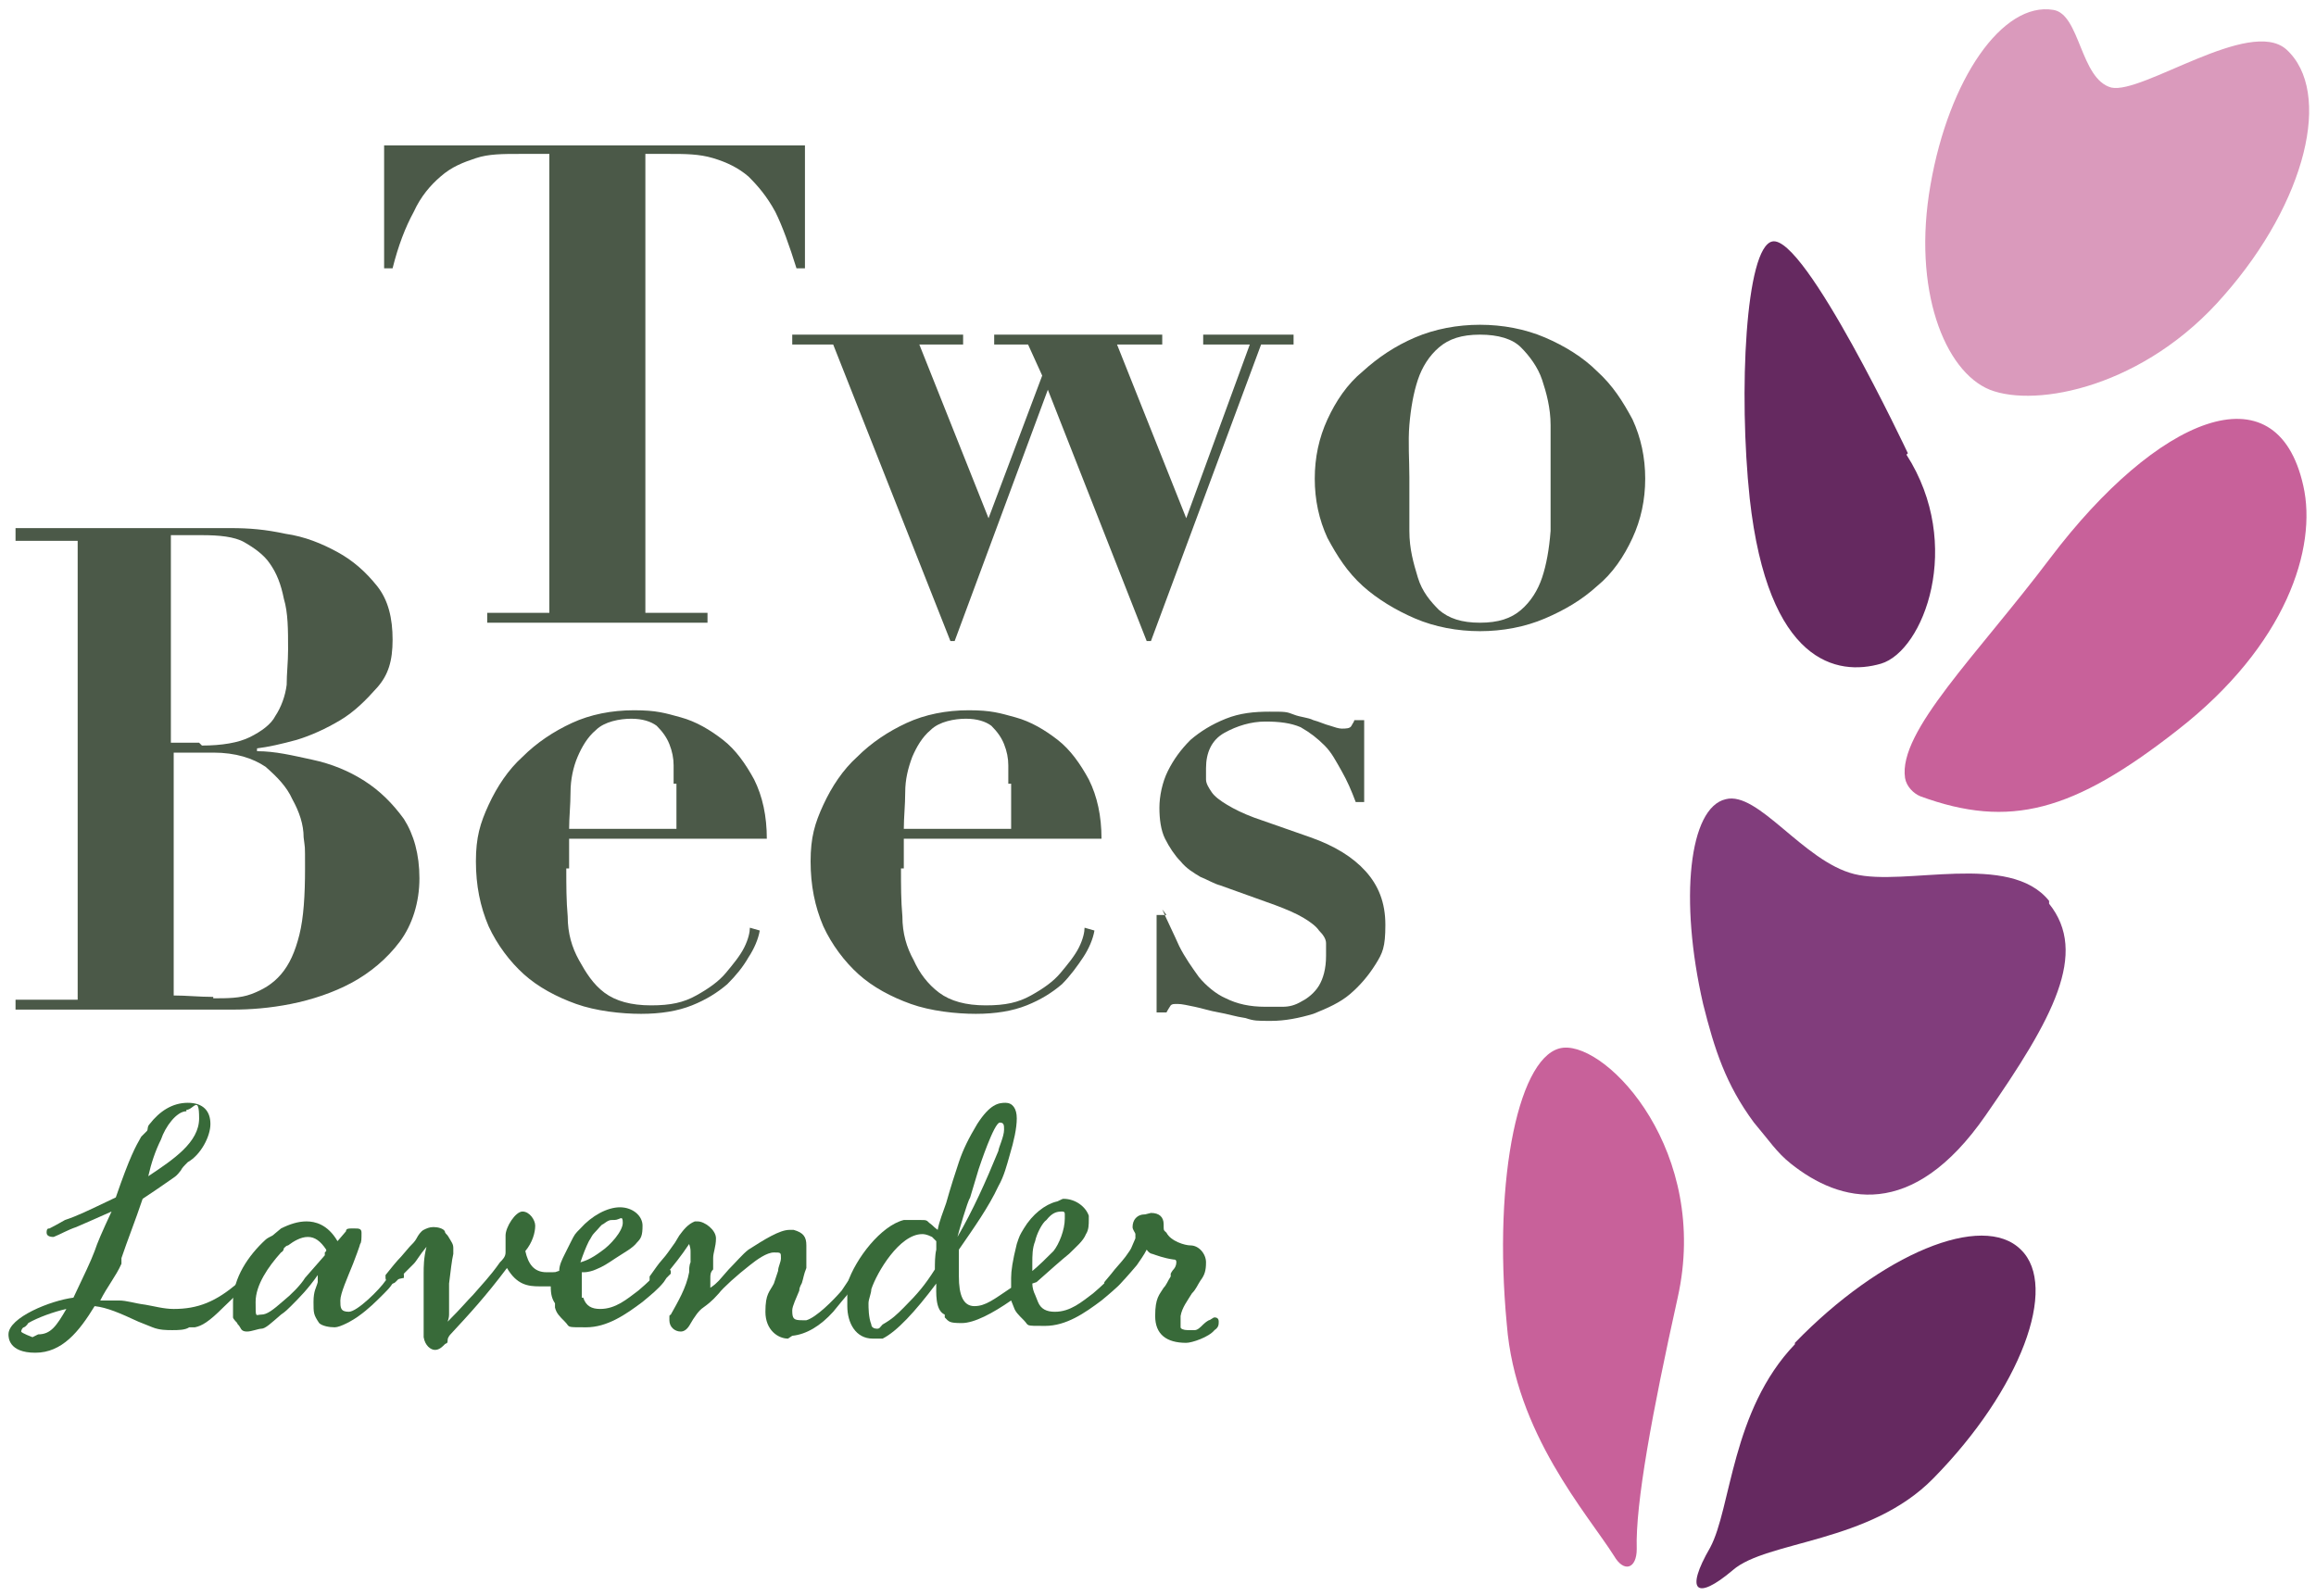
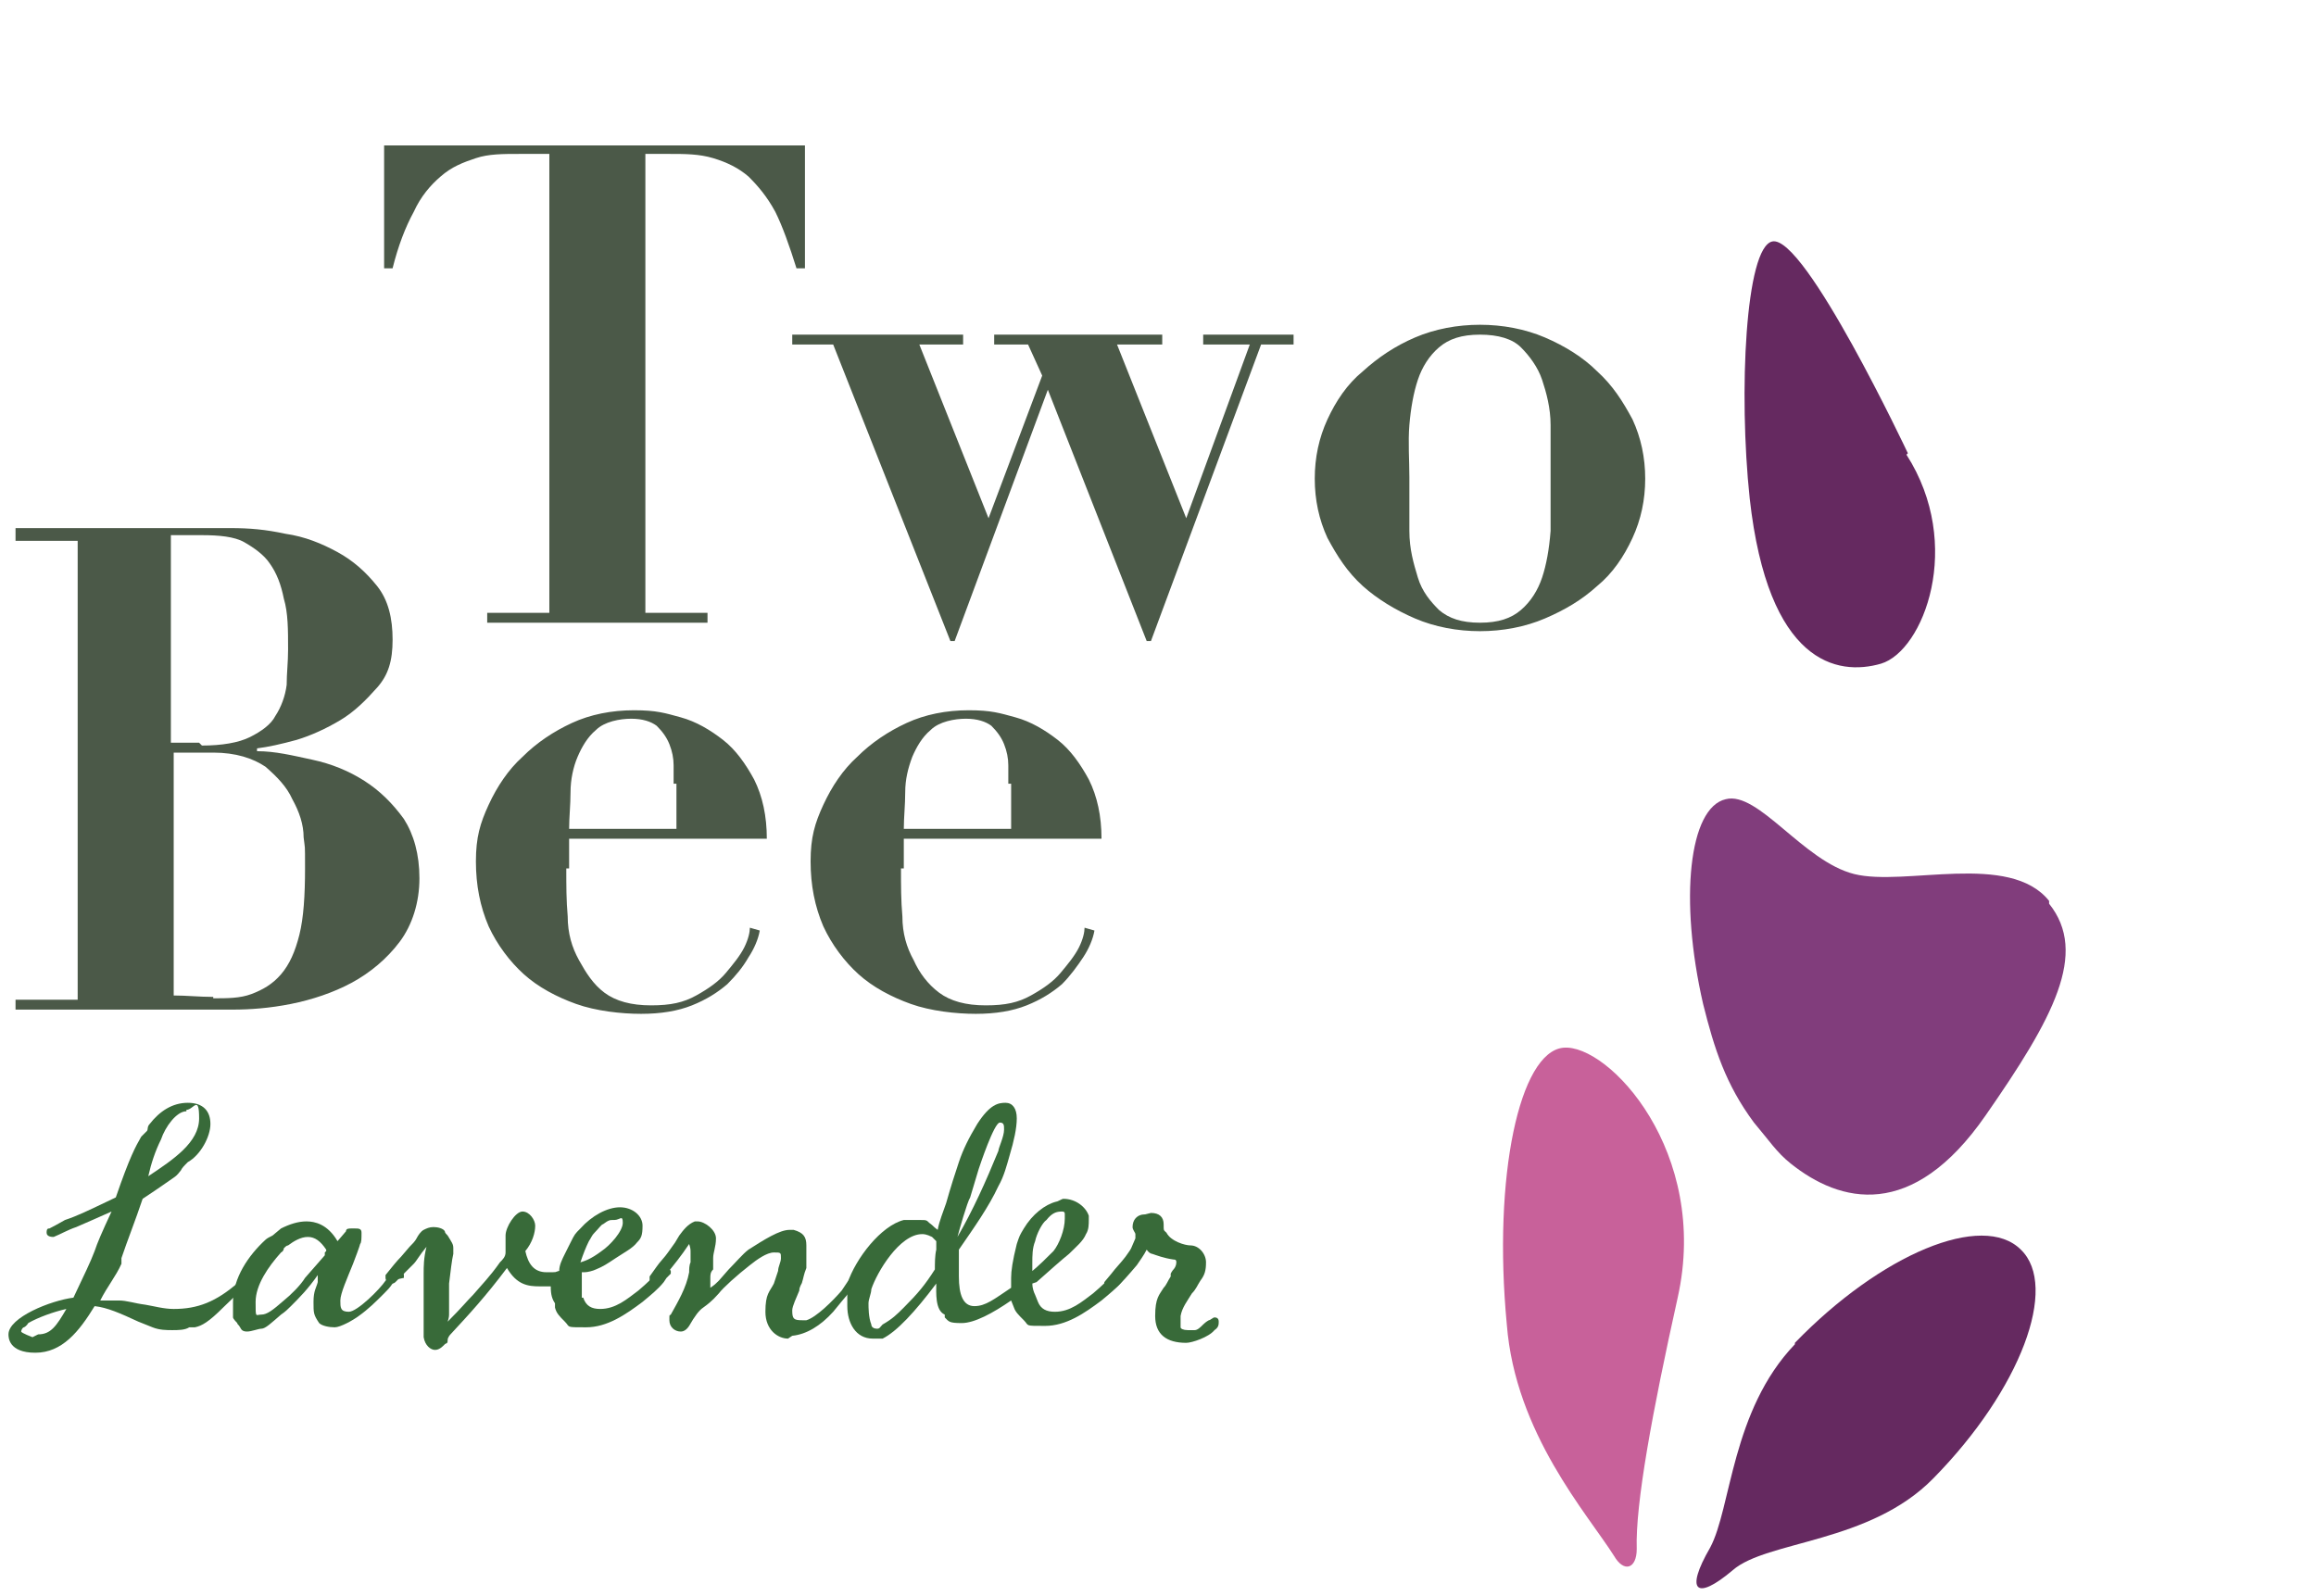
<svg xmlns="http://www.w3.org/2000/svg" version="1.1" viewBox="0 0 164 113">
  <defs>
    <style>
      .cls-1 {
        fill: #386a39;
      }

      .cls-2 {
        fill: #da9abc;
      }

      .cls-3 {
        fill: #813d7c;
      }

      .cls-4 {
        fill: #c8619a;
      }

      .cls-5 {
        fill: #652960;
      }

      .cls-6 {
        fill: #4b5948;
      }
    </style>
  </defs>
  <g>
    <g id="Layer_1">
      <g id="Layer_1-2" data-name="Layer_1">
        <g>
          <path class="cls-5" d="M135,32.2c4.1,6.4,1.2,13.9-1.8,14.8-3.1.9-8,0-9.3-11.7-.8-7.5-.3-17.8,1.6-18.2,2.3-.5,9.6,15,9.6,15h0Z" />
          <g>
-             <path class="cls-4" d="M145.2,39.5c7.5-9.9,16-13.6,17.9-5.1,1,4.4-1.2,11.3-8.9,17.3-7.4,5.8-11.9,7-18.2,4.7-.5-.2-1-.7-1.1-1.3-.5-3.3,5.1-8.7,10.3-15.6h0Z" />
-             <path class="cls-2" d="M161.9,3.5c-2.6-2.3-10.2,3.2-12.4,2.7-2.2-.6-2.2-5.2-4.1-5.5-3.6-.6-7.4,4.9-8.7,12.4-1.3,7.4,1,13.2,4.2,14.5,3.3,1.3,11-.2,16.6-6.7,5.8-6.6,7.7-14.4,4.4-17.4h0Z" />
            <path class="cls-3" d="M145.1,63.8c-2.8-3.5-10.2-1-13.8-1.9-3.6-.9-6.8-5.9-9.1-5.3-2.6.6-3.3,7.1-1.6,14.5.8,3.2,1.6,5.7,3.6,8.4,1.1,1.3,1.6,2.1,2.6,2.9,3.5,2.8,8.6,4.1,13.8-3.4,4.8-6.9,7.3-11.5,4.5-15h0Z" />
            <path class="cls-4" d="M106.7,93.8c-1-10.5.9-19.3,4-19.6,3.2-.3,10.4,7.4,8.1,17.7-1.8,8.1-3,14.6-2.9,17.8,0,1.4-.9,1.7-1.6.5-1.9-3-7-8.7-7.6-16.4h0Z" />
            <path class="cls-5" d="M127.1,95.1c6.1-6.3,13.3-9.3,16-6.6,2.7,2.6,0,9.9-6.2,16.2-4.5,4.6-11.8,4.4-14.2,6.5-2.6,2.2-3.4,1.5-1.6-1.6,1.5-2.8,1.5-9.7,6-14.4h0Z" />
          </g>
          <g>
            <g>
              <path class="cls-1" d="M18.2,90l-.2.3c-.2.2-.3.5-2.2,2.3-1,1-1.5,1.3-2,1.4h-.4c-.3.2-.8.2-1.2.2s-.9,0-1.4-.2l-1-.4c-1.3-.6-2.2-1-3.1-1.1-1.1,1.8-2.3,3.3-4.2,3.3s-1.9-1.1-1.9-1.3c0-1.2,3-2.4,4.6-2.6.8-1.7,1.2-2.5,1.5-3.3.2-.6.5-1.3,1.2-2.8-.9.4-1.8.8-2.5,1.1-.6.2-1.1.5-1.6.7-.1,0-.5,0-.5-.3s.1-.3.2-.3c.6-.3.9-.5,1.1-.6.9-.3,1.5-.6,3.6-1.6,1-2.9,1.4-3.6,1.8-4.3,0,0,.2-.2.3-.3,0,0,0,0,.1-.1.1-.1,0-.3.2-.5.7-.9,1.6-1.5,2.7-1.5s1.6.6,1.6,1.5-.7,2.2-1.6,2.7c-.3.3-.4.4-.5.6-.1.1-.2.3-.5.5-.7.5-1.6,1.1-2.2,1.5-.5,1.5-1.1,3-1.5,4.2,0,.1,0,.3,0,.4-.4.9-1,1.6-1.5,2.6.4,0,1,0,1.3,0,.6,0,1.1.2,1.9.3.6.1,1.3.3,2,.3,1.7,0,3-.5,4.6-1.9.3-.3.7-.7,1-1,0-.1.2-.2.3-.2s.4.2.4.4-.1.2-.2.4v-.2ZM4.7,92.7c-.9.2-2,.6-2.7,1,0,0-.1.2-.3.3-.1,0-.2.2-.2.3s.8.4.8.4l.4-.2c.9,0,1.3-.6,2-1.8h0ZM13.2,78.7c-.7,0-1.5,1.1-1.8,2-.4.8-.7,1.7-.9,2.6,1.8-1.2,3.6-2.4,3.6-4.1s-.4-.6-.9-.6Z" />
              <path class="cls-1" d="M28.1,90.6l-.3.3c-.2.3-.4.5-.6.7-.6.6-1.1,1.1-1.8,1.6-.4.3-1.3.8-1.7.8s-.9-.1-1.1-.3c-.4-.6-.4-.7-.4-1.5s.2-1,.3-1.4v-.5c-.7,1-1.3,1.6-1.9,2.2-.2.2-.4.4-.7.6-.7.6-1.1,1-1.4,1-.2,0-.7.2-1,.2s-.4-.1-.5-.3c-.1-.2-.2-.2-.2-.3,0,0-.3-.3-.3-.4,0-.3,0-.8,0-1.1,0-1.7,1.1-3.3,2.3-4.4.1-.1.3-.2.5-.3l.6-.5c.6-.3,1.2-.5,1.8-.5s1.5.2,2.2,1.4l.6-.7c0-.2.2-.2.4-.2h.2c.3,0,.5,0,.5.3,0,.4,0,.7-.1.8,0,0,0,.1-.5,1.4-.4,1-.9,2.1-.9,2.6s0,.8.6.8,2.2-1.6,2.6-2.2c.2-.2.4-.4.6-.6,0-.1.2-.2.3-.2s.4.2.4.4,0,.1,0,.2h0ZM23.1,88.6c0,0,0,0,0-.1-.4-.6-.8-.9-1.3-.9s-1,.3-1.4.6c-.1,0-.2.1-.3.2,0,0,0,.2-.2.3-.9,1-1.8,2.3-1.8,3.5s0,.9.4.9.8-.3,1.6-1c.5-.4,1.2-1.1,1.5-1.6l1.4-1.6c0,0,0-.1,0-.2h0Z" />
              <path class="cls-1" d="M47.2,90.5s0,0-.2.3c-.4.5-.9.9-1.5,1.4-1.2.9-2.5,1.8-4,1.8s-1.1,0-1.5-.4c-.4-.4-.6-.6-.7-1v-.3c-.2-.3-.3-.6-.3-1.2h0c-.3,0-.6,0-.8,0-.8,0-1.6-.1-2.3-1.3-1.5,2-2.7,3.3-4,4.7,0,0-.2.2-.2.4,0,.3-.1.2-.2.3-.2.2-.4.4-.7.4s-.7-.3-.8-.9c0-.6,0-4,0-4.5s0-1.1.2-1.9c-.5.6-.7,1-.9,1.2l-1.3,1.3c-.1.1-.2.1-.3.1-.2,0-.4-.2-.4-.4s0,0,0-.2c.4-.5.8-1,1.1-1.3l.6-.7c.2-.2.4-.4.5-.6.1-.2.3-.5.5-.6.2-.1.4-.2.7-.2s.7.1.8.3c0,.1.1.2.2.3.3.5.4.6.4.9s0,.2,0,.4c-.1.4-.2,1.3-.3,2.1v.7c0,.5,0,1.1,0,1.4,0,.2,0,.3-.1.6,1-1,1.4-1.5,1.8-1.9.6-.7,1.2-1.3,1.9-2.3.2-.2.4-.4.4-.7s0-.4,0-.6c0-.2,0-.4,0-.6,0-.6.7-1.7,1.2-1.7s.9.6.9,1c0,.5-.2,1.2-.7,1.8.2.9.6,1.5,1.5,1.5s.5,0,.9-.1c0-.4.2-.8.4-1.2s.3-.6.4-.8c.3-.6.3-.6.7-1,.8-.9,1.9-1.5,2.8-1.5s1.6.6,1.6,1.3-.1.9-.4,1.2c-.3.4-.9.7-1.5,1.1-.6.4-.9.6-1.4.8-.2.1-.6.2-.8.2h-.2c0,.8,0,1.2,0,1.5v.3h.1c.2.6.6.8,1.2.8,1.1,0,1.9-.7,2.7-1.3.6-.5,1.2-1.1,1.8-1.7.3,0,.5.3.5.3v.2h0ZM43.4,86.4c-.2,0-.3,0-.7.3-.1,0-.3.3-.6.6-.2.2-.2.3-.4.6-.2.4-.4.9-.6,1.5.3-.1.7-.2,1.5-.8.6-.4,1.5-1.4,1.5-2s-.2-.2-.6-.2h0Z" />
              <path class="cls-1" d="M61.3,90.1c-.6.8-1.5,1.8-2.3,2.8-.9,1-1.9,1.6-2.9,1.7l-.3.2c-.7,0-1.6-.6-1.6-1.9s.3-1.4.6-2l.3-.9c0-.3.2-.6.2-.9,0-.4,0-.4-.5-.4s-1.2.5-1.7.9c-.9.7-1.9,1.6-2.2,2-.2.2-.4.5-1.1,1-.3.2-.6.6-1,1.3-.2.3-.4.4-.6.4-.4,0-.8-.3-.8-.8s0-.3.1-.4c.5-.9,1.1-1.9,1.3-3,0-.2,0-.5.1-.7,0-.2,0-.5,0-.7s0-.3-.1-.6c-.6.9-1.1,1.5-1.5,2-.1.1-.3.3-.7.7s-.2.1-.3.1c-.3,0-.3-.2-.3-.3s0-.1,0-.2l.5-.7c.2-.3.6-.7.8-1l.5-.7.3-.5c.3-.4.6-.8,1.1-1,0,0,.2,0,.2,0,.5,0,1.3.6,1.3,1.2s-.2,1-.2,1.4v.8c-.2.2-.2.4-.2.6s0,.3,0,.7c.3-.2.4-.3.6-.5l.7-.8c.5-.5,1-1.1,1.4-1.4,1.1-.7,2.2-1.4,2.9-1.4s.1,0,.3,0c.7.2.9.5.9,1.1s0,.3,0,.4c0,.3,0,.6,0,1v.2c-.2.5-.2.7-.3,1,0,.1-.2.3-.2.6-.2.5-.5,1.1-.5,1.4,0,.6.1.7.7.7s.3,0,.3,0c.7-.2,1.9-1.4,2.5-2.1l.4-.6c.2-.3.5-.6,1-1.1.1-.1.2-.1.3-.1.2,0,.3.2.3.3s0,.1,0,.3h0Z" />
              <path class="cls-1" d="M73.1,90.9c0,.3.1.6.2.8l.2.5c.2.5.6.7,1.2.7,1.1,0,1.9-.7,2.7-1.3.6-.5,1.2-1.1,1.8-1.7.3,0,.5.3.5.3v.2s0,0-.2.3c-.4.5-.9.9-1.5,1.4-1.2.9-2.5,1.8-4,1.8s-1.1,0-1.5-.4c-.4-.4-.6-.6-.7-.9l-.2-.5c-1.3.9-2.6,1.6-3.5,1.6s-.9-.1-1.2-.4v-.2c-.7-.3-.6-1.6-.6-2.2-1.5,2-2.8,3.4-3.8,3.9-.1,0-.7,0-.7,0-1.2,0-1.8-1.1-1.8-2.3s0-1.5,0-1.6c.6-1.8,2.4-4.1,4-4.5.1,0,.6,0,1.1,0s.5,0,.7.2c.4.3.2.2.6.5.1-.6.4-1.3.6-1.9.1-.3.2-.8.9-2.9.3-.9.7-1.7,1.3-2.7.9-1.4,1.5-1.5,2-1.5s.8.4.8,1.1-.2,1.6-.5,2.6c-.2.7-.4,1.5-.8,2.2-.7,1.5-1.7,2.9-2.8,4.5v1.2c0,.2,0,.5,0,.7,0,1.3.3,2.1,1.1,2.1s1.4-.5,2.6-1.3c0-.2,0-.5,0-.7,0-.5.1-1.2.4-2.4.2-.6.2-.6.5-1.1.6-1,1.5-1.7,2.3-1.9.1,0,.4-.2.5-.2.9,0,1.6.6,1.8,1.2,0,0,0,.2,0,.3,0,.3,0,.7-.2,1-.2.5-.7.9-1.2,1.4-.5.4-1.4,1.2-2.3,2h0ZM66.2,87.8l-.2-.2c-.4-.2-.6-.2-.7-.2-1.6,0-3.2,2.7-3.6,3.9,0,.3-.2.7-.2,1s0,1,.2,1.5c0,.2.2.3.4.3s.2-.1.4-.3c.7-.4,1-.7,1.5-1.2,1-1,1.5-1.6,2.2-2.7,0-.4,0-1,.1-1.4v-.2c0-.2,0-.3,0-.4h0ZM71.1,80c0-.3,0-.5-.3-.5-.4,0-1.4,3-1.5,3.3l-.6,2c-.2.3-.8,2.4-.9,2.8,1.1-1.9,2-3.9,2.9-6.1,0-.2.4-1,.4-1.5ZM73,90.1c.6-.5,1.1-1,1.6-1.5.4-.5.8-1.5.8-2.3s0-.2,0-.3c0-.1,0-.2-.2-.2-.4,0-.7.1-1.1.6-.3.2-.7,1-.8,1.5-.2.5-.2,1-.2,1.6v.6h0Z" />
              <path class="cls-1" d="M81.5,85.9c.6,0,.9.3.9.8s0,.4.2.6c.3.6,1.3.9,1.7.9.6,0,1.1.6,1.1,1.2s-.1.9-.4,1.3c-.2.3-.3.6-.6.9-.3.5-.7,1-.8,1.6,0,0,0,.3,0,.4s0,.3,0,.4c0,.1.2.2.5.2h.5c.2,0,.4-.2.6-.4s.4-.3.4-.3c.1,0,.3-.2.4-.2.2,0,.3.1.3.3s0,.4-.3.6c-.4.5-1.6.9-2,.9-1.4,0-2.2-.6-2.2-1.9s.3-1.5.6-2c.2-.2.3-.5.5-.8,0,0,0,0,0-.2,0,0,.1-.2.2-.3s.2-.3.2-.5-.1-.2-.2-.2c-.7-.1-1.2-.3-1.5-.4,0,0-.2,0-.4-.3-.2.4-.5.8-.7,1.1-.6.7-1.1,1.3-1.6,1.7,0,0-.2,0-.3,0-.3,0-.4-.2-.4-.3s0-.1,0-.2l.5-.6c.3-.4.7-.8,1-1.2.2-.3.3-.4.4-.6l.3-.7v-.3c0-.1-.2-.3-.2-.5,0-.5.3-.9.9-.9h0Z" />
            </g>
            <g>
              <g>
                <path class="cls-6" d="M36.8,10.9c-1.2,0-2.2,0-3.1.3s-1.7.6-2.5,1.3c-.7.6-1.4,1.4-1.9,2.5-.6,1.1-1.1,2.4-1.5,4h-.6v-8.7h29.8v8.7h-.6c-.5-1.6-1-3-1.5-4-.6-1.1-1.2-1.8-1.9-2.5-.7-.6-1.5-1-2.5-1.3s-2-.3-3.1-.3h-1.7v32.5h4.4v.7h-15.6v-.7h4.4V10.9h-1.7Z" />
                <path class="cls-6" d="M56.1,24.4v-.7h12.1v.7h-3.1l4.9,12.3,3.8-10.1-1-2.2h-2.4v-.7h11.9v.7h-3.2l4.9,12.3,4.5-12.3h-3.3v-.7h6.4v.7h-2.3l-7.8,21h-.3l-7-17.8-6.6,17.8h-.3l-8.3-21h-2.8Z" />
                <path class="cls-6" d="M109.4,23.9c1.4.6,2.7,1.4,3.7,2.4,1.1,1,1.8,2.1,2.5,3.4.6,1.3.9,2.7.9,4.2s-.3,2.9-.9,4.2-1.4,2.5-2.5,3.4c-1.1,1-2.3,1.7-3.7,2.3-1.4.6-3,.9-4.6.9s-3.2-.3-4.6-.9c-1.4-.6-2.7-1.4-3.7-2.3-1.1-1-1.8-2.1-2.5-3.4-.6-1.3-.9-2.7-.9-4.2s.3-2.9.9-4.2c.6-1.3,1.4-2.5,2.5-3.4,1.1-1,2.3-1.8,3.7-2.4,1.4-.6,3-.9,4.6-.9s3.2.3,4.6.9ZM107.7,43.2c.7-.6,1.2-1.4,1.5-2.3s.5-2,.6-3.3c0-1.3,0-2.5,0-3.8s0-2.5,0-3.7-.3-2.3-.6-3.2-.9-1.7-1.5-2.3-1.6-.9-2.9-.9-2.2.3-2.9.9-1.2,1.4-1.5,2.3-.5,2-.6,3.2,0,2.5,0,3.7,0,2.5,0,3.8c0,1.3.3,2.3.6,3.3s.9,1.7,1.5,2.3c.7.6,1.6.9,2.9.9s2.2-.3,2.9-.9Z" />
              </g>
              <g>
                <path class="cls-6" d="M1.1,38.1v-.7h7.2c1.4,0,2.7,0,4,0,1.3,0,2.6,0,4,0s2.5.1,3.9.4c1.4.2,2.6.7,3.7,1.3,1.1.6,2,1.4,2.8,2.4s1.1,2.3,1.1,3.8-.3,2.5-1.1,3.4-1.6,1.7-2.6,2.3c-1,.6-2.1,1.1-3.1,1.4-1.1.3-2,.5-2.8.6v.2c1.3,0,2.5.3,3.9.6,1.4.3,2.6.8,3.7,1.5s2,1.6,2.8,2.7c.7,1.1,1.1,2.5,1.1,4.2s-.5,3.3-1.4,4.5-2.1,2.2-3.4,2.9-2.8,1.2-4.3,1.5c-1.5.3-2.9.4-4.1.4H1.1v-.7h4.4v-32.5H1.1ZM14.3,52.8c1.4,0,2.6-.2,3.4-.6.8-.4,1.5-.9,1.8-1.5.4-.6.7-1.4.8-2.2,0-.8.1-1.6.1-2.5,0-1.4,0-2.6-.3-3.6-.2-1-.5-1.8-1-2.5-.4-.6-1.1-1.1-1.8-1.5s-1.8-.5-3-.5-.7,0-1.1,0-.7,0-1.1,0v14.7h2ZM15.1,70.7c1,0,1.9,0,2.7-.3s1.5-.7,2.1-1.4c.6-.7,1-1.6,1.3-2.8.3-1.2.4-2.8.4-4.7s0-1.3-.1-2.2c0-.9-.3-1.8-.8-2.7-.4-.9-1.1-1.6-1.9-2.3-.9-.6-2.1-1-3.7-1h-2.8v17.2c.9,0,1.8.1,2.8.1h0Z" />
                <path class="cls-6" d="M40.1,61.5c0,1.2,0,2.3.1,3.4,0,1.2.3,2.2.8,3.1s1,1.7,1.8,2.3c.8.6,1.9.9,3.3.9s2.3-.2,3.2-.7c.9-.5,1.6-1,2.1-1.6.5-.6,1-1.2,1.3-1.8.3-.6.4-1.1.4-1.4l.7.2c-.1.6-.4,1.3-.8,1.9-.4.7-.9,1.3-1.5,1.9-.7.6-1.5,1.1-2.5,1.5s-2.2.6-3.6.6-3.2-.2-4.6-.7-2.7-1.2-3.7-2.1-1.9-2.1-2.5-3.4c-.6-1.4-.9-2.9-.9-4.6s.3-2.7.9-4c.6-1.3,1.4-2.5,2.4-3.4,1-1,2.2-1.8,3.5-2.4s2.8-.9,4.4-.9,2.2.2,3.3.5,2.1.9,3,1.6c.9.7,1.6,1.7,2.2,2.8.6,1.2.9,2.6.9,4.2h-14v2.1h0ZM47.7,55.5v-1.3c0-.5-.1-1-.3-1.5-.2-.5-.5-.9-.9-1.3-.4-.3-1-.5-1.8-.5s-1.9.2-2.5.8c-.6.5-1,1.2-1.3,1.9s-.5,1.6-.5,2.5c0,.9-.1,1.8-.1,2.6h7.6v-3.2h0Z" />
                <path class="cls-6" d="M63.8,61.5c0,1.2,0,2.3.1,3.4,0,1.2.3,2.2.8,3.1.4.9,1,1.7,1.8,2.3.8.6,1.9.9,3.3.9s2.3-.2,3.2-.7,1.6-1,2.1-1.6c.5-.6,1-1.2,1.3-1.8.3-.6.4-1.1.4-1.4l.7.2c-.1.6-.4,1.3-.8,1.9s-.9,1.3-1.5,1.9c-.7.6-1.5,1.1-2.5,1.5s-2.2.6-3.6.6-3.2-.2-4.6-.7-2.7-1.2-3.7-2.1-1.9-2.1-2.5-3.4c-.6-1.4-.9-2.9-.9-4.6s.3-2.7.9-4c.6-1.3,1.4-2.5,2.4-3.4,1-1,2.2-1.8,3.5-2.4s2.8-.9,4.4-.9,2.2.2,3.3.5c1.1.3,2.1.9,3,1.6s1.6,1.7,2.2,2.8c.6,1.2.9,2.6.9,4.2h-14v2.1h0ZM71.4,55.5v-1.3c0-.5-.1-1-.3-1.5s-.5-.9-.9-1.3c-.4-.3-1-.5-1.8-.5s-1.9.2-2.5.8c-.6.5-1,1.2-1.3,1.9-.3.8-.5,1.6-.5,2.5,0,.9-.1,1.8-.1,2.6h7.6v-3.2h0Z" />
-                 <path class="cls-6" d="M82.3,64.4c.4.9.8,1.7,1.2,2.6.4.8.9,1.5,1.4,2.2.5.6,1.2,1.2,1.9,1.5.8.4,1.7.6,2.8.6h1.2c.5,0,.9-.1,1.4-.4.4-.2.9-.6,1.2-1.1.3-.5.5-1.2.5-2.1s0-.6,0-.9-.2-.6-.5-.9c-.2-.3-.6-.6-1.1-.9-.5-.3-1.2-.6-2-.9l-3.9-1.4c-.4-.1-.9-.4-1.4-.6-.5-.3-1-.6-1.4-1.1-.4-.4-.8-1-1.1-1.6s-.4-1.4-.4-2.2.2-1.8.6-2.6c.4-.8.9-1.5,1.6-2.2.7-.6,1.5-1.1,2.5-1.5,1-.4,2-.5,3.1-.5s1.2,0,1.7.2,1,.2,1.4.4c.4.1.8.3,1.2.4.3.1.6.2.8.2.3,0,.6,0,.7-.2s.2-.3.2-.4h.7v5.8h-.6c-.3-.8-.6-1.5-1-2.2s-.7-1.3-1.2-1.8c-.5-.5-1-.9-1.7-1.3-.7-.3-1.5-.4-2.5-.4s-2,.3-2.9.8c-.9.5-1.3,1.4-1.3,2.5s0,.5,0,.8c0,.3.2.6.4.9.2.3.6.6,1.1.9.5.3,1.1.6,1.9.9l4,1.4c1.7.6,3,1.4,3.9,2.4.9,1,1.4,2.2,1.4,3.8s-.2,2-.7,2.8c-.5.8-1.1,1.5-1.8,2.1s-1.6,1-2.6,1.4c-1,.3-2,.5-3,.5s-1.2,0-1.8-.2c-.7-.1-1.3-.3-1.9-.4s-1.2-.3-1.7-.4c-.5-.1-.9-.2-1.2-.2s-.4,0-.5.1c0,0-.2.3-.3.5h-.7v-6.9h.7,0Z" />
              </g>
            </g>
          </g>
        </g>
      </g>
    </g>
  </g>
</svg>